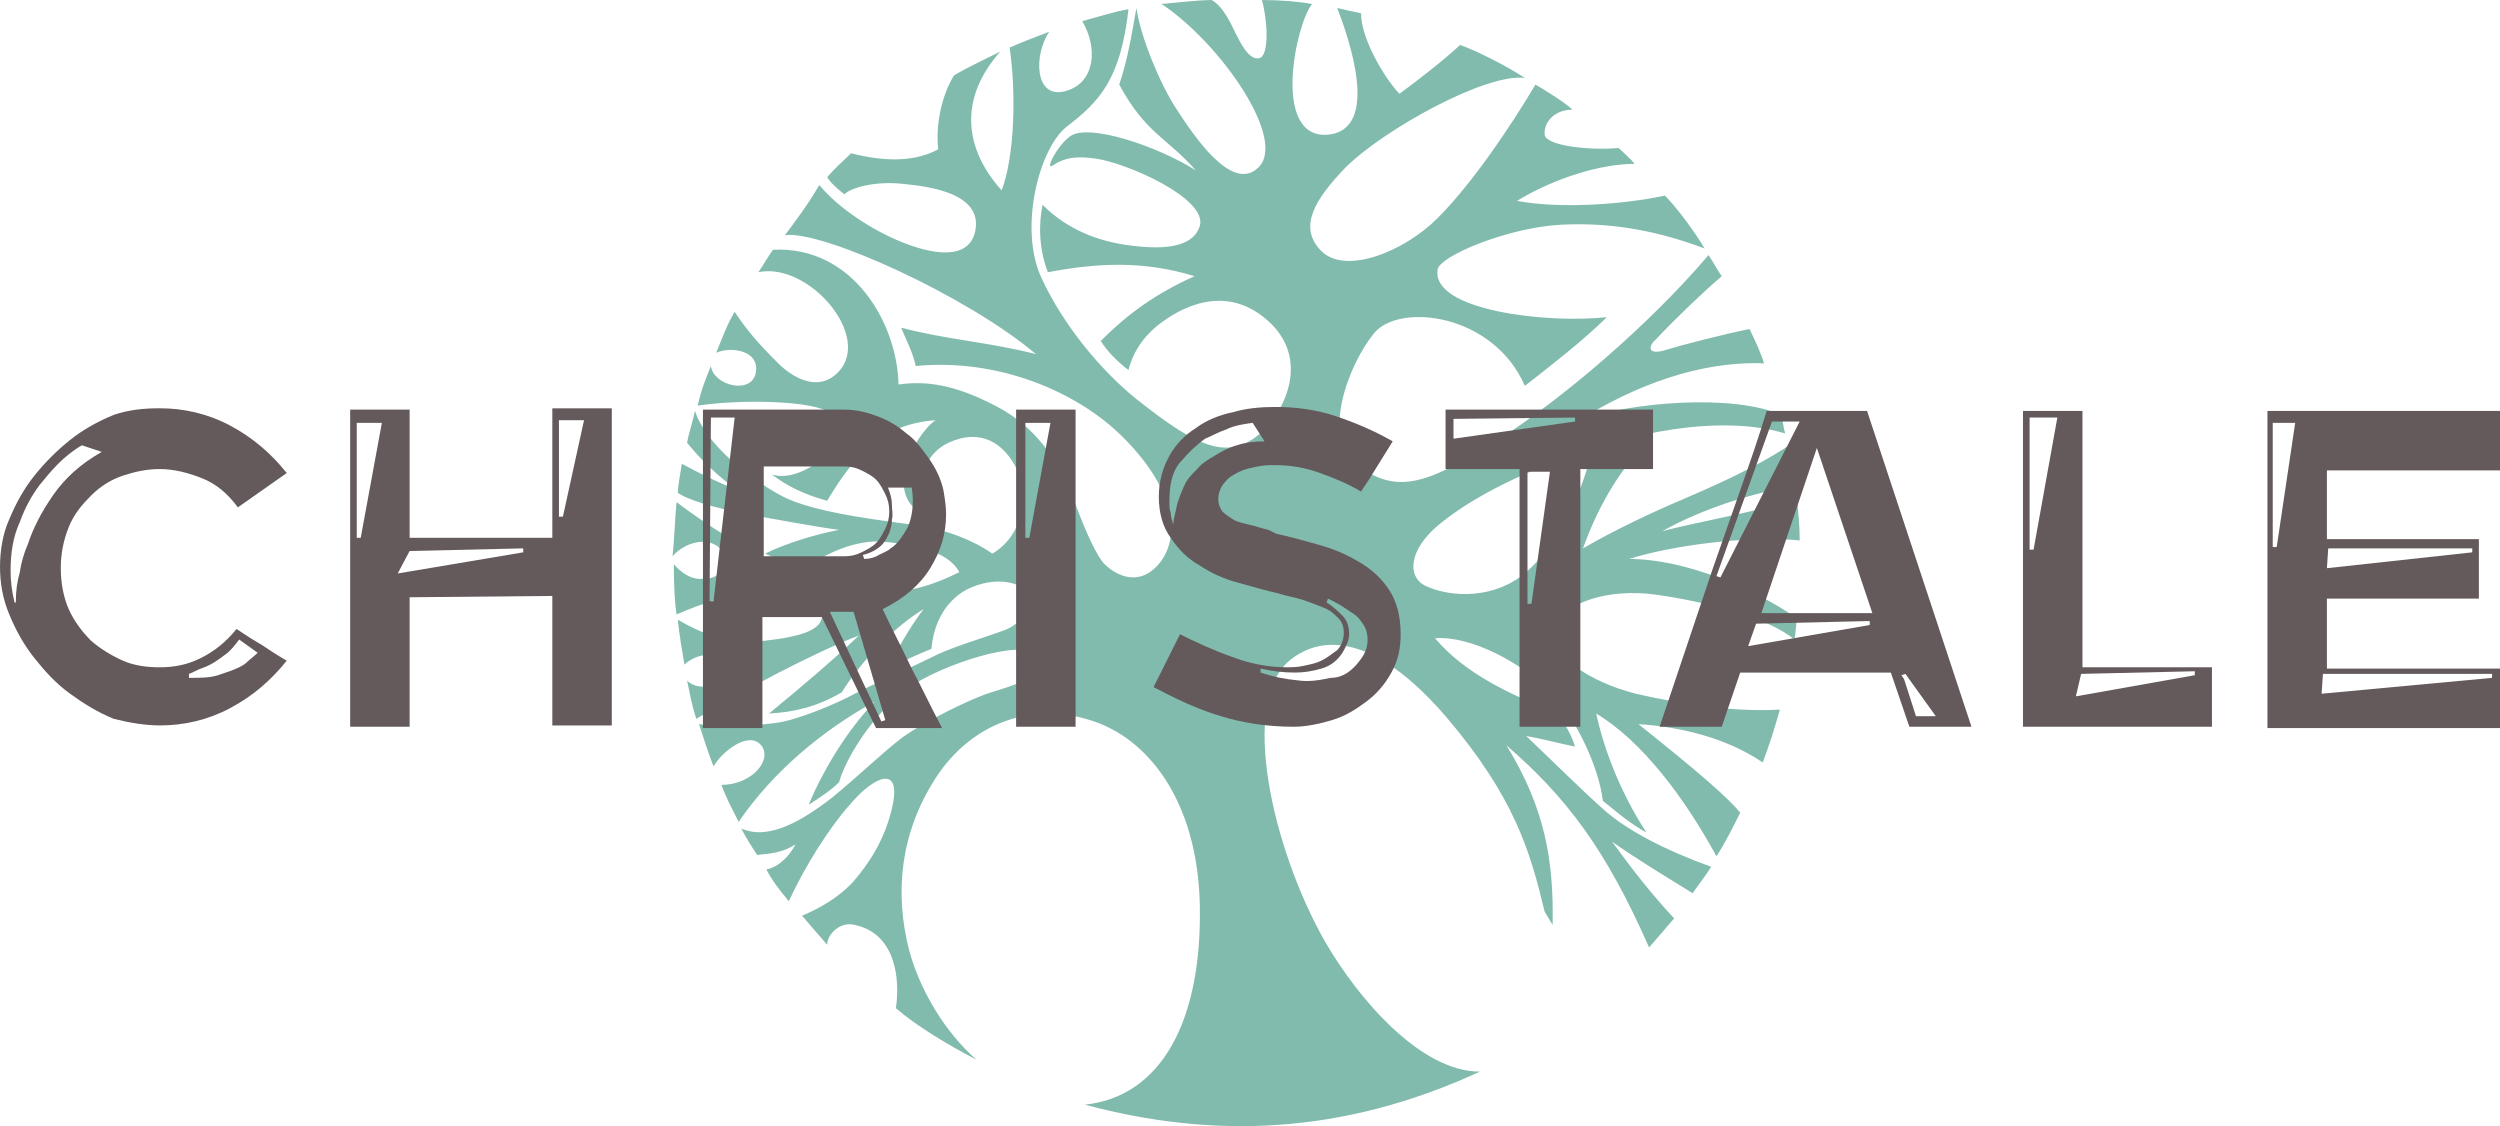
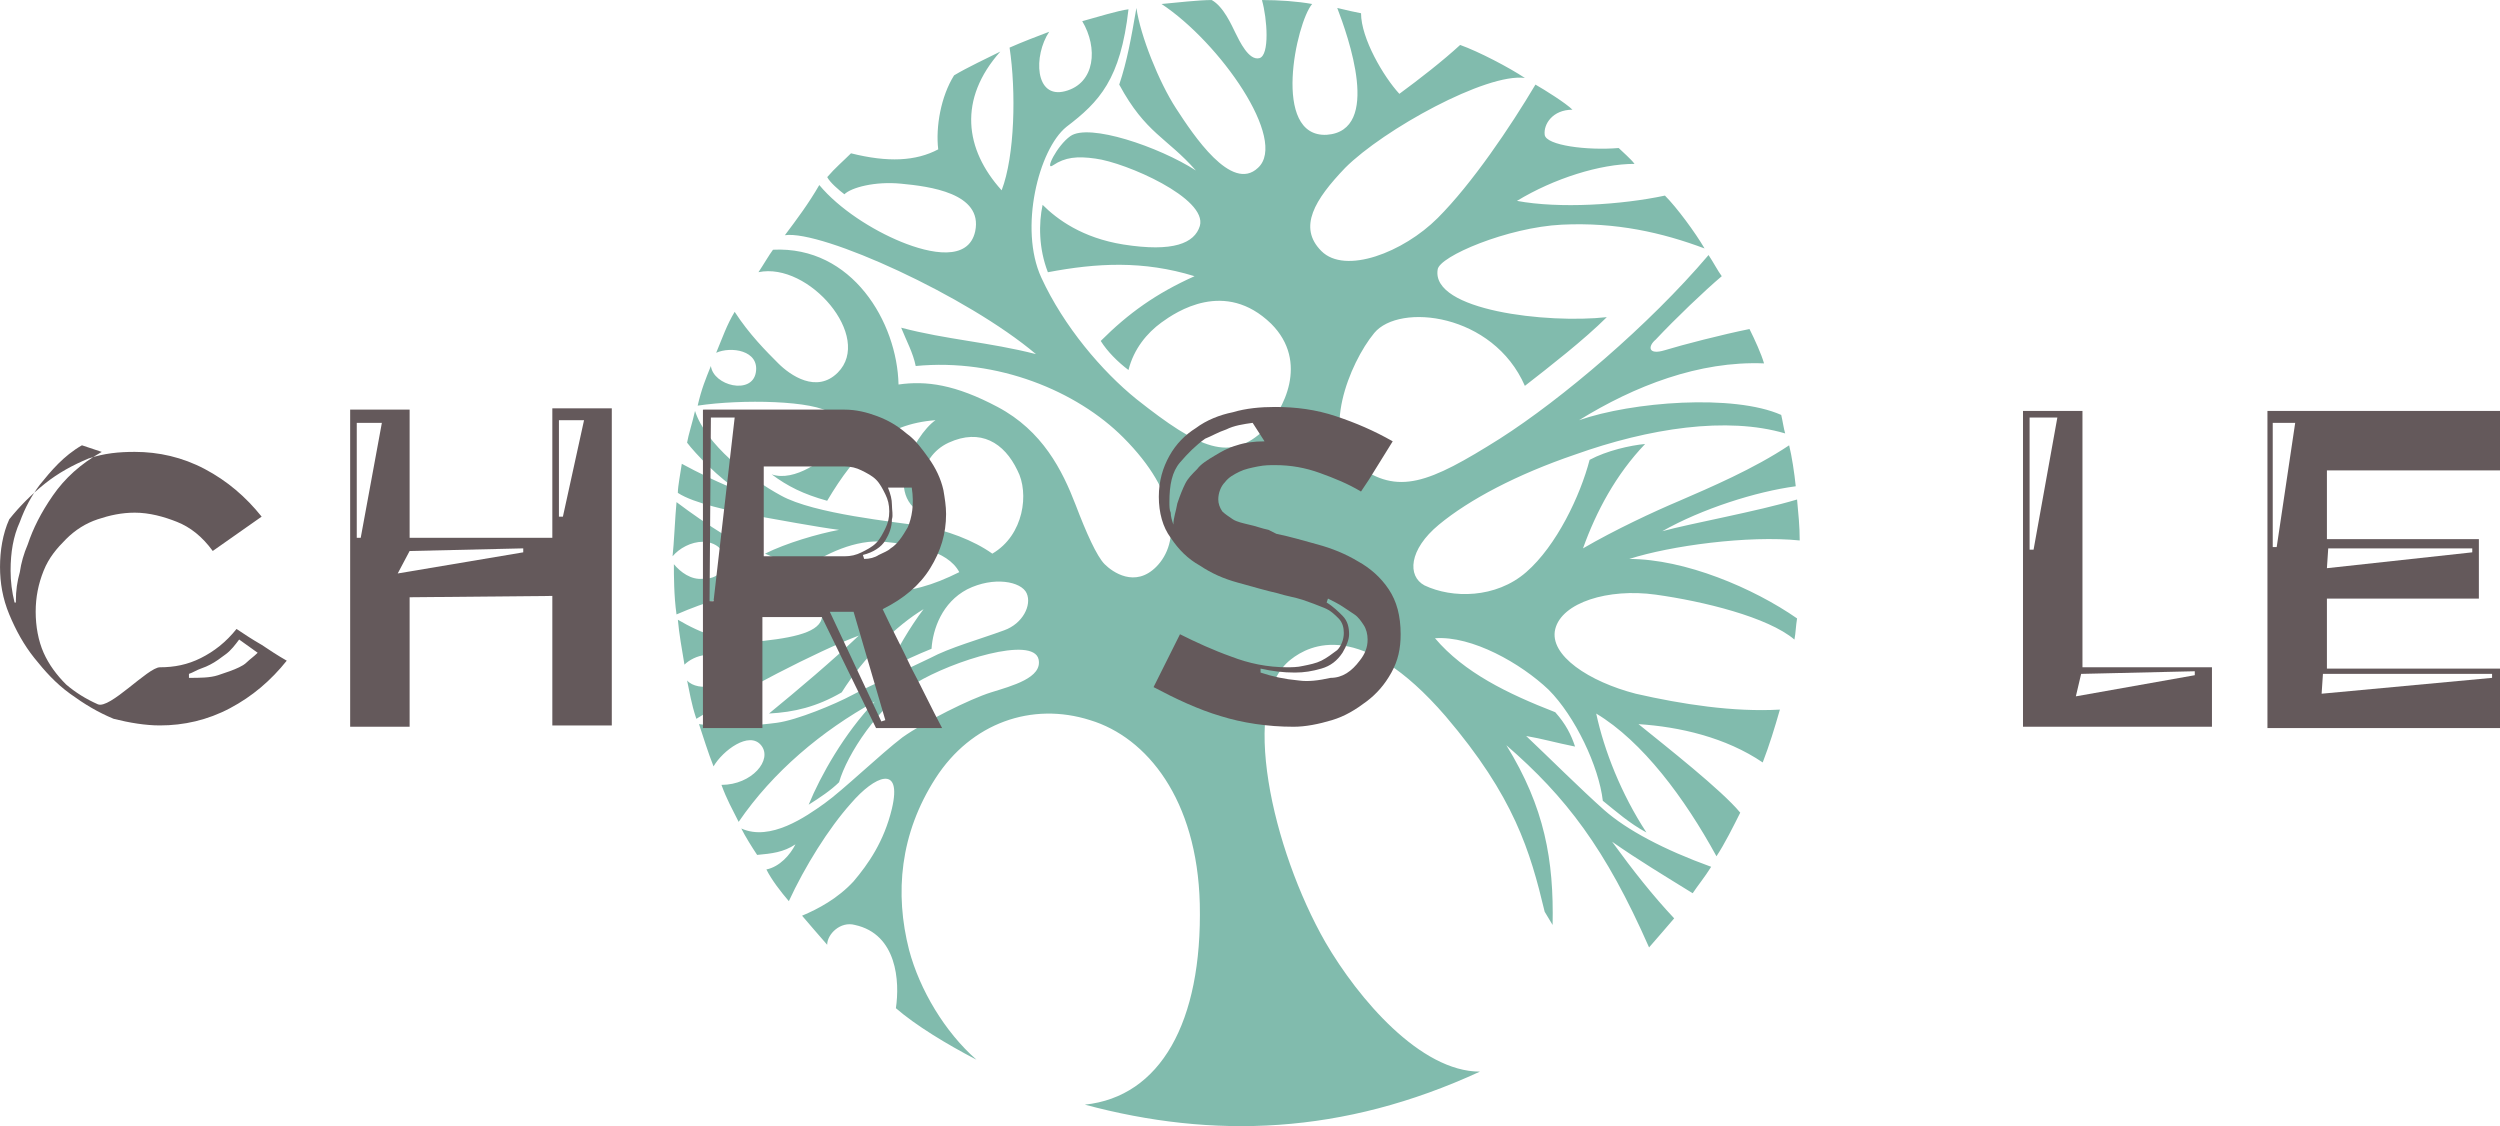
<svg xmlns="http://www.w3.org/2000/svg" version="1.1" id="Calque_1" x="0px" y="0px" width="266.948px" height="120.248px" viewBox="67.725 139.4 266.948 120.248" enable-background="new 67.725 139.4 266.948 120.248" xml:space="preserve">
  <path fill="#81BBAD" d="M151.534,164.515c3.951-0.564,19.472,6.49,26.809,12.698c-4.938-1.27-9.595-1.552-14.392-2.822  c0.564,1.411,1.27,2.681,1.552,4.092c8.748-0.847,17.214,2.681,22.151,7.619c6.067,6.067,6.067,11.288,3.527,13.827  c-2.257,2.258-4.656,0.564-5.502-0.282c-0.847-0.847-1.976-3.386-3.104-6.35c-1.411-3.668-3.527-7.901-8.324-10.441  c-4.516-2.398-7.619-2.822-10.582-2.398c-0.142-6.631-4.938-14.815-13.404-14.392c-0.423,0.564-0.987,1.552-1.552,2.399  c5.361-1.129,12.275,6.914,8.466,10.723c-2.258,2.257-5.08,0.282-6.35-0.988c-1.27-1.27-3.104-3.104-4.656-5.503  c-0.847,1.411-1.27,2.681-1.975,4.374c1.552-0.706,4.655-0.282,4.232,2.117c-0.424,2.398-4.515,1.411-4.797-0.706  c-0.564,1.411-0.988,2.398-1.411,4.233c4.656-0.706,12.558-0.564,14.25,0.846c0.706,0.564,1.835,1.834,0.706,3.245  c-1.271,1.693-4.656,4.092-7.055,3.245c1.692,1.27,3.386,2.117,5.926,2.822c3.104-5.22,6.066-8.183,11.569-8.606  c-2.258,1.552-6.208,8.748-0.282,10.441c-1.976-1.975-1.693-6.49,1.693-8.042c3.386-1.552,5.926,0,7.337,2.963  c1.27,2.399,0.705,6.914-2.681,8.889c-1.976-1.411-4.938-2.54-7.619-2.963s-11.429-1.27-14.956-3.245  c-3.386-1.834-8.042-5.503-9.171-9.03c-0.282,1.27-0.706,2.54-0.847,3.386c0.847,1.129,3.527,3.951,5.503,5.08  c-1.693-0.564-4.516-1.976-6.067-2.822c-0.141,0.987-0.423,2.398-0.423,3.104c1.692,1.128,5.784,1.975,8.042,2.398  c2.398,0.423,6.913,1.27,9.171,1.552c-2.258,0.423-5.644,1.411-7.901,2.54c1.271,0.564,2.963,1.27,4.092,1.693  c2.258-1.693,5.644-3.245,8.606-2.963c2.822,0.282,6.772,0.847,8.043,3.245c-2.822,1.411-5.221,2.117-8.043,2.117  c-6.913,0.142-15.802-4.797-22.151-9.594c-0.141,1.411-0.282,4.656-0.423,5.785c0.705-0.847,1.975-1.552,3.245-1.552  c1.27,0,2.398,0.847,2.257,1.976c-0.141,1.128-0.564,1.975-2.257,1.975c-1.271,0.141-2.398-0.706-3.104-1.552  c0,1.128,0,3.386,0.282,5.361c3.245-1.411,6.208-2.257,8.184-2.257s7.055,0.423,7.337,2.115c0.282,1.835-2.398,2.54-6.208,2.963  c-3.81,0.424-6.772-0.846-9.171-2.257c0.141,1.552,0.423,3.104,0.705,4.798c0.987-0.988,3.527-1.835,4.232,0.281  c0.706,2.117-2.821,2.682-3.95,1.411c0.282,1.271,0.423,2.398,0.987,4.092c4.516-2.821,12.84-7.196,17.354-8.89  c-2.821,2.682-6.49,5.785-9.594,8.325c2.681-0.142,5.079-0.706,7.76-2.257c2.398-3.811,5.926-7.196,8.748-8.89  c-1.411,1.835-2.963,4.515-3.81,6.349c1.411-0.705,3.245-1.551,4.656-2.115c0.141-2.117,1.129-4.939,3.81-6.35  c2.821-1.411,5.784-0.847,6.349,0.424c0.564,1.27-0.423,3.244-2.398,3.95c-2.681,0.987-5.785,1.834-7.901,2.963  c-1.693,0.847-6.49,2.963-8.324,3.95c-1.834,0.988-5.926,2.682-8.042,2.963c-2.117,0.283-5.503,0.564-8.325,0.142  c0.424,1.27,0.988,3.104,1.553,4.515c0.987-1.693,3.81-3.809,5.079-2.258c1.27,1.553-0.988,4.233-4.233,4.233  c0.564,1.552,1.129,2.54,1.835,3.95c3.668-5.361,8.889-9.734,14.532-12.84c-3.245,3.387-5.785,7.902-7.055,11.006  c1.129-0.705,2.398-1.552,3.245-2.398c0.847-2.963,4.233-8.184,8.184-10.582s12.558-5.08,13.122-2.539  c0.423,1.975-2.822,2.821-5.08,3.527c-2.257,0.705-7.055,3.104-9.453,4.797c-2.398,1.834-6.349,5.644-8.324,7.055  c-1.976,1.41-5.785,4.092-8.889,2.68c0.423,0.848,1.128,1.977,1.692,2.822c1.553-0.141,2.822-0.281,4.092-1.129  c-0.564,1.129-1.692,2.398-3.104,2.682c0.564,1.129,1.552,2.398,2.398,3.386c1.693-3.669,4.232-7.761,6.631-10.44  c2.54-2.963,5.503-4.232,4.374,0.564c-0.847,3.527-2.539,5.926-4.092,7.76c-1.692,1.834-3.81,2.963-5.502,3.668  c0.705,0.848,1.834,2.117,2.681,3.104c0-1.129,1.411-2.54,2.963-2.116c4.515,0.987,4.797,6.066,4.374,8.889  c2.116,1.834,5.361,3.81,8.606,5.502c-3.386-2.963-6.067-7.477-7.195-11.71c-1.553-6.067-0.988-12.417,2.821-18.343  s10.3-8.184,16.508-6.207c6.067,1.834,11.429,8.465,11.711,19.611c0.282,12.699-4.232,20.6-12.275,21.446  c13.687,3.669,27.514,3.245,42.188-3.527c-6.35,0-12.98-7.761-16.508-13.827c-5.645-9.877-9.313-25.82-3.669-30.193  c1.976-1.553,7.479-4.375,16.508,6.066c7.337,8.606,9.03,14.392,10.582,20.882l0.847,1.411c0.142-6.914-0.847-12.558-4.938-19.189  c6.35,5.504,10.582,11.006,15.238,21.588c0.847-0.988,1.976-2.258,2.681-3.104c-2.257-2.398-4.374-5.08-6.631-8.184  c2.821,1.975,5.644,3.668,8.606,5.502c0.564-0.846,1.27-1.693,1.976-2.822c-5.08-1.834-9.03-3.95-11.429-6.066  c-2.54-2.258-5.785-5.502-8.324-7.901c1.692,0.282,3.104,0.706,5.22,1.129c-0.423-1.271-0.987-2.398-2.116-3.669  c-5.079-1.975-9.735-4.232-12.84-7.9c3.951-0.283,9.172,2.681,12.135,5.502c2.821,2.822,5.361,8.184,5.784,11.852  c1.411,1.129,2.822,2.399,4.656,3.387c-2.681-4.092-4.515-8.748-5.361-12.698c4.938,2.963,9.453,9.03,12.84,15.238  c0.847-1.271,1.834-3.245,2.539-4.656c-1.975-2.398-7.901-7.055-10.864-9.453c4.374,0.282,9.313,1.411,13.263,4.092  c0.706-1.835,1.271-3.669,1.835-5.644c-4.938,0.281-10.441-0.564-15.38-1.693c-4.938-1.27-9.312-4.092-8.606-6.914  c0.706-2.822,5.644-4.373,10.724-3.668c5.079,0.705,11.992,2.398,14.814,4.797c0.141-0.705,0.141-1.41,0.282-2.258  c-4.656-3.244-11.993-6.349-17.919-6.349c4.374-1.411,12.698-2.54,18.201-1.976c0-1.552-0.142-2.822-0.282-4.374  c-4.232,1.27-11.287,2.54-14.392,3.386c4.232-2.399,10.018-4.233,14.25-4.797c-0.141-1.411-0.423-3.245-0.705-4.374  c-3.81,2.54-8.466,4.515-11.711,5.926c-2.681,1.128-6.913,3.104-10.3,5.079c1.411-3.951,3.527-7.901,6.632-11.146  c-1.553,0.141-4.092,0.706-5.926,1.693c-0.988,3.81-3.527,9.171-6.772,11.993c-3.245,2.823-7.901,2.823-10.864,1.411  c-1.835-0.987-1.693-3.809,1.552-6.49s8.324-5.362,14.532-7.478c7.901-2.822,16.227-4.092,22.435-2.257  c-0.142-0.423-0.282-1.411-0.424-1.976c-5.079-2.257-15.943-1.411-21.587,0.564c5.926-3.668,12.839-6.349,19.753-6.067  c-0.282-0.988-0.987-2.54-1.552-3.668c-2.822,0.564-7.196,1.693-9.03,2.257s-1.834-0.423-0.987-1.128  c2.116-2.258,5.22-5.221,7.055-6.772c-0.424-0.564-0.847-1.411-1.411-2.258c-6.35,7.478-15.661,15.379-22.293,19.612  c-7.619,4.797-10.864,6.067-15.238,2.822c-3.95-2.963-0.847-10.864,1.834-14.109c2.682-3.245,12.699-2.117,16.085,5.644  c2.54-1.975,6.35-4.938,8.748-7.337c-6.35,0.706-18.766-0.706-18.061-5.079c0.142-1.411,7.479-4.515,13.264-4.797  c5.784-0.282,10.723,0.847,15.237,2.54c-0.987-1.693-2.963-4.374-4.232-5.644c-4.656,0.988-11.287,1.411-15.803,0.564  c3.951-2.398,8.889-3.951,12.558-3.951c-0.424-0.564-1.27-1.27-1.693-1.693c-3.386,0.282-7.76-0.282-7.901-1.411  c-0.141-1.129,0.847-2.681,2.963-2.681c-0.705-0.706-2.963-2.117-3.95-2.681c-2.681,4.515-6.772,10.582-10.441,14.25  c-3.668,3.668-9.876,6.067-12.416,3.527c-2.539-2.54-0.705-5.502,2.54-8.889c4.092-4.092,15.097-10.159,19.188-9.594  c-1.693-1.129-4.938-2.822-6.913-3.527c-1.835,1.693-4.374,3.668-6.49,5.22c-1.693-1.834-4.092-5.926-4.092-8.606  c-0.706-0.141-1.411-0.282-2.54-0.564c1.129,2.963,4.797,13.122-1.129,13.545c-5.926,0.282-3.245-11.993-1.552-13.968  c-1.552-0.282-3.527-0.423-5.361-0.423c0.564,1.975,0.847,5.926-0.282,6.208s-2.117-1.834-2.54-2.681s-1.27-2.822-2.54-3.527  c-1.41,0-3.81,0.282-5.361,0.423c6.208,4.092,13.545,14.533,10.3,17.496c-2.821,2.681-6.913-3.527-8.748-6.349  c-1.834-2.822-3.809-7.76-4.232-10.723c-0.564,3.245-0.987,5.644-1.834,8.183c2.821,5.221,5.079,5.644,8.184,9.171  c-3.951-2.54-11.429-5.08-13.404-3.668c-1.411,0.988-2.822,3.81-1.834,3.104c1.27-0.847,2.539-0.988,4.515-0.706  c3.245,0.423,11.993,4.233,11.146,7.196c-0.564,1.834-2.822,2.822-8.184,1.975c-4.374-0.705-7.055-2.681-8.606-4.232  c-0.423,1.975-0.423,4.656,0.564,7.196c5.221-0.988,10.158-1.27,15.661,0.423c-4.092,1.834-7.055,3.95-10.018,6.914  c0.705,1.128,1.834,2.257,2.963,3.104c0.564-2.258,1.976-3.951,3.527-5.08c1.552-1.128,6.772-4.656,11.711,0.141  c4.092,4.092,1.27,9.312-0.705,11.288c-3.669,3.527-6.914,2.116-13.687-3.245c-3.668-2.963-7.76-7.76-10.158-12.981  c-2.399-5.22-0.282-13.686,2.681-16.084c3.527-2.681,5.784-5.079,6.631-12.557c-1.129,0.141-3.386,0.847-4.938,1.27  c1.693,2.822,1.411,6.632-1.834,7.478c-3.245,0.847-3.386-3.81-1.693-6.349c-1.128,0.423-2.963,1.129-4.232,1.693  c0.705,4.656,0.564,11.569-0.847,15.238c-3.95-4.374-4.656-9.735-0.141-14.815c-1.411,0.706-3.527,1.693-4.938,2.54  c-1.411,2.257-1.976,5.502-1.693,7.901c-2.398,1.27-5.361,1.411-9.313,0.423c-0.846,0.847-1.692,1.552-2.539,2.54  c0.282,0.564,1.27,1.411,1.834,1.834c0.705-0.706,3.245-1.411,6.067-1.129c2.963,0.282,8.747,0.988,7.901,5.08  c-0.706,3.245-4.798,2.398-7.901,1.129c-3.104-1.27-6.632-3.527-8.748-6.067C154.074,161.129,152.804,162.822,151.534,164.515z" />
  <g>
-     <path fill="#64595B" d="M84.798,210.652c1.552,0,2.963-0.281,4.373-0.987c1.411-0.706,2.682-1.693,3.81-3.104   c0.847,0.564,1.693,1.129,2.682,1.693c0.846,0.564,1.692,1.129,2.681,1.693c-1.693,2.116-3.669,3.81-6.067,5.079   c-2.398,1.271-4.938,1.835-7.478,1.835c-1.553,0-3.245-0.283-4.938-0.706c-1.693-0.706-3.104-1.552-4.656-2.681   s-2.681-2.398-3.81-3.81s-1.976-2.963-2.681-4.656c-0.706-1.692-0.987-3.386-0.987-5.08c0-1.693,0.281-3.527,0.987-5.079   c0.705-1.693,1.552-3.245,2.681-4.656c1.129-1.411,2.398-2.681,3.81-3.81c1.411-1.128,2.963-1.975,4.656-2.681   c1.693-0.564,3.245-0.706,4.938-0.706c2.539,0,5.079,0.564,7.478,1.834c2.398,1.27,4.374,2.963,6.067,5.079l-5.221,3.668   c-1.129-1.552-2.398-2.54-3.81-3.104s-2.963-0.987-4.515-0.987c-1.411,0-2.682,0.282-3.951,0.705   c-1.27,0.423-2.398,1.129-3.386,2.117c-0.988,0.988-1.835,1.975-2.399,3.386c-0.563,1.411-0.846,2.822-0.846,4.374   s0.282,3.104,0.846,4.374c0.564,1.271,1.411,2.399,2.399,3.386c0.987,0.848,2.116,1.553,3.386,2.117S83.527,210.652,84.798,210.652   z M69.418,203.598c0-1.129,0.142-2.116,0.424-3.104c0.141-0.987,0.423-1.975,0.847-2.963c0.564-1.693,1.41-3.386,2.681-5.22   c1.27-1.834,2.963-3.386,5.22-4.656l-2.116-0.706c-0.987,0.564-1.834,1.27-2.539,1.976c-0.706,0.705-1.411,1.552-1.976,2.257   c-0.847,1.129-1.552,2.398-2.116,3.951c-0.706,1.552-0.988,3.245-0.988,5.22c0,1.129,0.142,2.258,0.424,3.386h0.141V203.598z    M93.262,207.689c-0.423,0.564-0.847,1.129-1.41,1.553c-0.564,0.423-1.129,0.846-1.693,1.129c-0.282,0.141-0.564,0.281-0.988,0.422   c-0.423,0.142-0.846,0.424-1.27,0.564v0.424c1.129,0,2.258,0,3.104-0.282s1.692-0.564,2.257-0.847   c0.282-0.141,0.564-0.281,0.847-0.564c0.282-0.281,0.706-0.564,1.129-0.987L93.262,207.689z" />
+     <path fill="#64595B" d="M84.798,210.652c1.552,0,2.963-0.281,4.373-0.987c1.411-0.706,2.682-1.693,3.81-3.104   c0.847,0.564,1.693,1.129,2.682,1.693c0.846,0.564,1.692,1.129,2.681,1.693c-1.693,2.116-3.669,3.81-6.067,5.079   c-2.398,1.271-4.938,1.835-7.478,1.835c-1.553,0-3.245-0.283-4.938-0.706c-1.693-0.706-3.104-1.552-4.656-2.681   s-2.681-2.398-3.81-3.81s-1.976-2.963-2.681-4.656c-0.706-1.692-0.987-3.386-0.987-5.08c0-1.693,0.281-3.527,0.987-5.079   c1.129-1.411,2.398-2.681,3.81-3.81c1.411-1.128,2.963-1.975,4.656-2.681   c1.693-0.564,3.245-0.706,4.938-0.706c2.539,0,5.079,0.564,7.478,1.834c2.398,1.27,4.374,2.963,6.067,5.079l-5.221,3.668   c-1.129-1.552-2.398-2.54-3.81-3.104s-2.963-0.987-4.515-0.987c-1.411,0-2.682,0.282-3.951,0.705   c-1.27,0.423-2.398,1.129-3.386,2.117c-0.988,0.988-1.835,1.975-2.399,3.386c-0.563,1.411-0.846,2.822-0.846,4.374   s0.282,3.104,0.846,4.374c0.564,1.271,1.411,2.399,2.399,3.386c0.987,0.848,2.116,1.553,3.386,2.117S83.527,210.652,84.798,210.652   z M69.418,203.598c0-1.129,0.142-2.116,0.424-3.104c0.141-0.987,0.423-1.975,0.847-2.963c0.564-1.693,1.41-3.386,2.681-5.22   c1.27-1.834,2.963-3.386,5.22-4.656l-2.116-0.706c-0.987,0.564-1.834,1.27-2.539,1.976c-0.706,0.705-1.411,1.552-1.976,2.257   c-0.847,1.129-1.552,2.398-2.116,3.951c-0.706,1.552-0.988,3.245-0.988,5.22c0,1.129,0.142,2.258,0.424,3.386h0.141V203.598z    M93.262,207.689c-0.423,0.564-0.847,1.129-1.41,1.553c-0.564,0.423-1.129,0.846-1.693,1.129c-0.282,0.141-0.564,0.281-0.988,0.422   c-0.423,0.142-0.846,0.424-1.27,0.564v0.424c1.129,0,2.258,0,3.104-0.282s1.692-0.564,2.257-0.847   c0.282-0.141,0.564-0.281,0.847-0.564c0.282-0.281,0.706-0.564,1.129-0.987L93.262,207.689z" />
    <path fill="#64595B" d="M111.464,203.175v13.827h-6.349v-33.863h6.349v13.686h15.238v-13.827h6.35v33.863h-6.35v-13.828   L111.464,203.175L111.464,203.175z M108.501,184.55h-2.681v12.275h0.423L108.501,184.55z M123.597,198.377v-0.423l-12.134,0.282   l-1.27,2.398L123.597,198.377z M130.089,184.268h-2.682v10.3h0.424L130.089,184.268z" />
    <path fill="#64595B" d="M142.927,183.139h14.956c1.27,0,2.398,0.282,3.527,0.706s2.116,0.988,3.104,1.834   c0.987,0.705,1.692,1.693,2.398,2.681c0.705,0.988,1.27,2.116,1.552,3.386l0,0c0.142,0.847,0.282,1.693,0.282,2.54   c0,2.117-0.564,3.951-1.693,5.785c-1.129,1.833-2.821,3.246-5.079,4.374c0.987,2.116,2.116,4.233,3.104,6.349   c1.128,2.117,2.116,4.233,3.245,6.35h-7.055l-5.785-11.852h-6.35v11.852h-6.349v-34.003H142.927z M146.173,183.986h-2.539   l-0.142,19.612h0.424L146.173,183.986z M149.277,189.489v9.312h8.606c0.705,0,1.27-0.141,1.834-0.423s1.129-0.564,1.553-0.988   c0.423-0.423,0.705-0.987,0.987-1.552s0.423-1.129,0.423-1.834s-0.141-1.27-0.423-1.834s-0.564-1.129-0.987-1.552   c-0.424-0.423-0.988-0.706-1.553-0.988c-0.564-0.282-1.129-0.423-1.834-0.423h-8.606V189.489z M158.871,204.727h-2.539   l5.502,11.711l0.424-0.141L158.871,204.727z M160,199.083c0.564,0,1.129-0.141,1.553-0.423c0.563-0.282,0.987-0.423,1.27-0.706   c0.705-0.423,1.27-1.27,1.834-2.257c0.424-0.988,0.706-2.399,0.424-4.233h-2.54c0.282,0.706,0.423,1.27,0.423,1.834   c0,0.564,0.142,1.129,0,1.552c0,0.847-0.282,1.552-0.705,2.257s-1.27,1.27-2.398,1.552L160,199.083L160,199.083z" />
-     <path fill="#64595B" d="M176.225,217.002v-33.863h6.35v33.863H176.225z M179.894,184.55h-2.681v12.275h0.423L179.894,184.55z" />
    <path fill="#64595B" d="M204.021,196.402c1.411,0.282,2.822,0.705,4.374,1.128s2.963,0.988,4.374,1.834   c1.27,0.706,2.398,1.693,3.245,2.963s1.27,2.822,1.27,4.797c0,1.553-0.282,2.822-0.987,4.092c-0.706,1.27-1.553,2.258-2.681,3.104   c-1.129,0.848-2.258,1.553-3.669,1.977c-1.411,0.423-2.821,0.705-4.092,0.705c-2.821,0-5.502-0.424-7.76-1.129   c-2.398-0.705-4.797-1.834-7.196-3.104l2.822-5.645c1.693,0.847,3.527,1.693,5.503,2.398c1.834,0.706,3.81,1.129,5.926,1.129   c0.423,0,1.129,0,1.693-0.141c0.705-0.141,1.41-0.282,1.975-0.564s1.129-0.705,1.693-1.129c0.423-0.424,0.705-1.129,0.705-1.834   c0-0.564-0.141-1.129-0.564-1.553c-0.423-0.423-0.846-0.846-1.552-1.129c-0.705-0.281-1.411-0.564-2.257-0.846   c-0.847-0.282-1.835-0.424-2.682-0.705c-1.27-0.283-2.681-0.706-4.232-1.129c-1.552-0.424-2.822-0.988-4.092-1.834   c-1.27-0.706-2.258-1.693-3.104-2.963c-0.847-1.128-1.271-2.681-1.271-4.374c0-1.693,0.424-3.104,1.129-4.374   c0.706-1.27,1.693-2.257,2.822-2.963c1.129-0.847,2.539-1.411,3.95-1.693c1.411-0.423,2.963-0.564,4.515-0.564   c2.258,0,4.374,0.282,6.491,0.988c2.116,0.706,4.091,1.552,6.066,2.681l-2.539,4.092l-0.847,1.27   c-1.411-0.847-2.822-1.411-4.374-1.976c-1.553-0.564-3.104-0.846-4.798-0.846c-0.563,0-1.128,0-1.834,0.141   c-0.705,0.141-1.411,0.282-1.975,0.564c-0.564,0.282-1.129,0.564-1.553,1.128c-0.423,0.423-0.705,1.129-0.705,1.834   c0,0.423,0.141,0.846,0.423,1.27c0.282,0.282,0.706,0.564,1.129,0.847c0.424,0.282,1.129,0.423,1.693,0.564   c0.705,0.141,1.411,0.423,2.116,0.564L204.021,196.402z M193.016,195.415c0-0.706,0.281-1.411,0.423-2.258   c0.282-0.846,0.564-1.552,0.847-2.116s0.705-0.988,1.27-1.552c0.424-0.564,1.129-0.988,1.834-1.411   c0.706-0.423,1.411-0.847,2.399-1.129c0.846-0.282,1.834-0.423,2.963-0.423l-1.271-1.975c-0.987,0.141-1.975,0.282-2.821,0.706   c-0.847,0.282-1.553,0.706-2.258,0.988c-0.987,0.705-1.834,1.552-2.681,2.54c-0.847,0.987-1.129,2.398-1.129,4.233   c0,0.423,0,0.846,0.142,1.128C192.734,194.568,192.875,194.991,193.016,195.415C192.875,195.415,193.016,195.415,193.016,195.415z    M212.91,209.947c0.564-0.705,0.847-1.411,0.847-2.258c0-0.564-0.141-1.129-0.423-1.552s-0.564-0.847-0.988-1.129   c-0.423-0.282-0.847-0.564-1.27-0.847c-0.424-0.282-0.987-0.564-1.552-0.846l-0.142,0.422c0.706,0.424,1.27,0.988,1.693,1.412   c0.564,0.564,0.705,1.27,0.705,1.975c0,0.564-0.282,1.27-0.705,1.976c-0.564,0.847-1.27,1.411-2.258,1.692   c-0.987,0.283-1.834,0.424-2.821,0.424c-1.271,0-2.399-0.141-3.669-0.424v0.424c1.27,0.424,2.54,0.705,4.092,0.847   c0.987,0.142,2.116,0,3.387-0.282C211.076,211.781,212.063,211.076,212.91,209.947z" />
-     <path fill="#64595B" d="M244.233,183.139v6.35h-7.761v27.513h-6.49v-27.513h-7.901v-6.35H244.233z M235.908,184.409v-0.423   l-12.98,0.141v2.116L235.908,184.409z M233.227,189.771h-2.398v14.109h0.424L233.227,189.771z" />
-     <path fill="#64595B" d="M278.236,217.002h-6.631l-1.976-5.785h-16.085l-1.975,5.785h-6.632l5.644-16.791   c0.988-2.822,1.976-5.644,2.963-8.465c0.988-2.822,1.976-5.644,2.822-8.466h10.723L278.236,217.002z M251.006,200.917l0.423,0.142   l8.466-16.649h-2.963L251.006,200.917z M267.372,206.138v-0.423l-12.134,0.281l-0.847,2.398L267.372,206.138z M267.654,204.867   l-5.926-17.636l-5.926,17.636H267.654z M271.041,211.922l1.27,3.951h2.116l-3.245-4.516l-0.423,0.142L271.041,211.922z" />
    <path fill="#64595B" d="M303.916,217.002h-20.177V183.28h6.35v27.372h13.827V217.002z M287.407,183.986h-2.963v14.109h0.424   L287.407,183.986z M302.082,211.499v-0.423l-12.135,0.281l-0.564,2.398L302.082,211.499z" />
    <path fill="#64595B" d="M316.191,189.629v7.337h16.226v6.35h-16.226v7.477h18.482v6.35h-24.832V183.28h24.832v6.349H316.191z    M312.804,184.55h-2.398v13.263h0.423L312.804,184.55z M315.767,211.357l-0.141,2.117l18.201-1.693v-0.424H315.767z    M316.332,197.954l-0.141,2.117l15.52-1.693v-0.423H316.332z" />
  </g>
</svg>